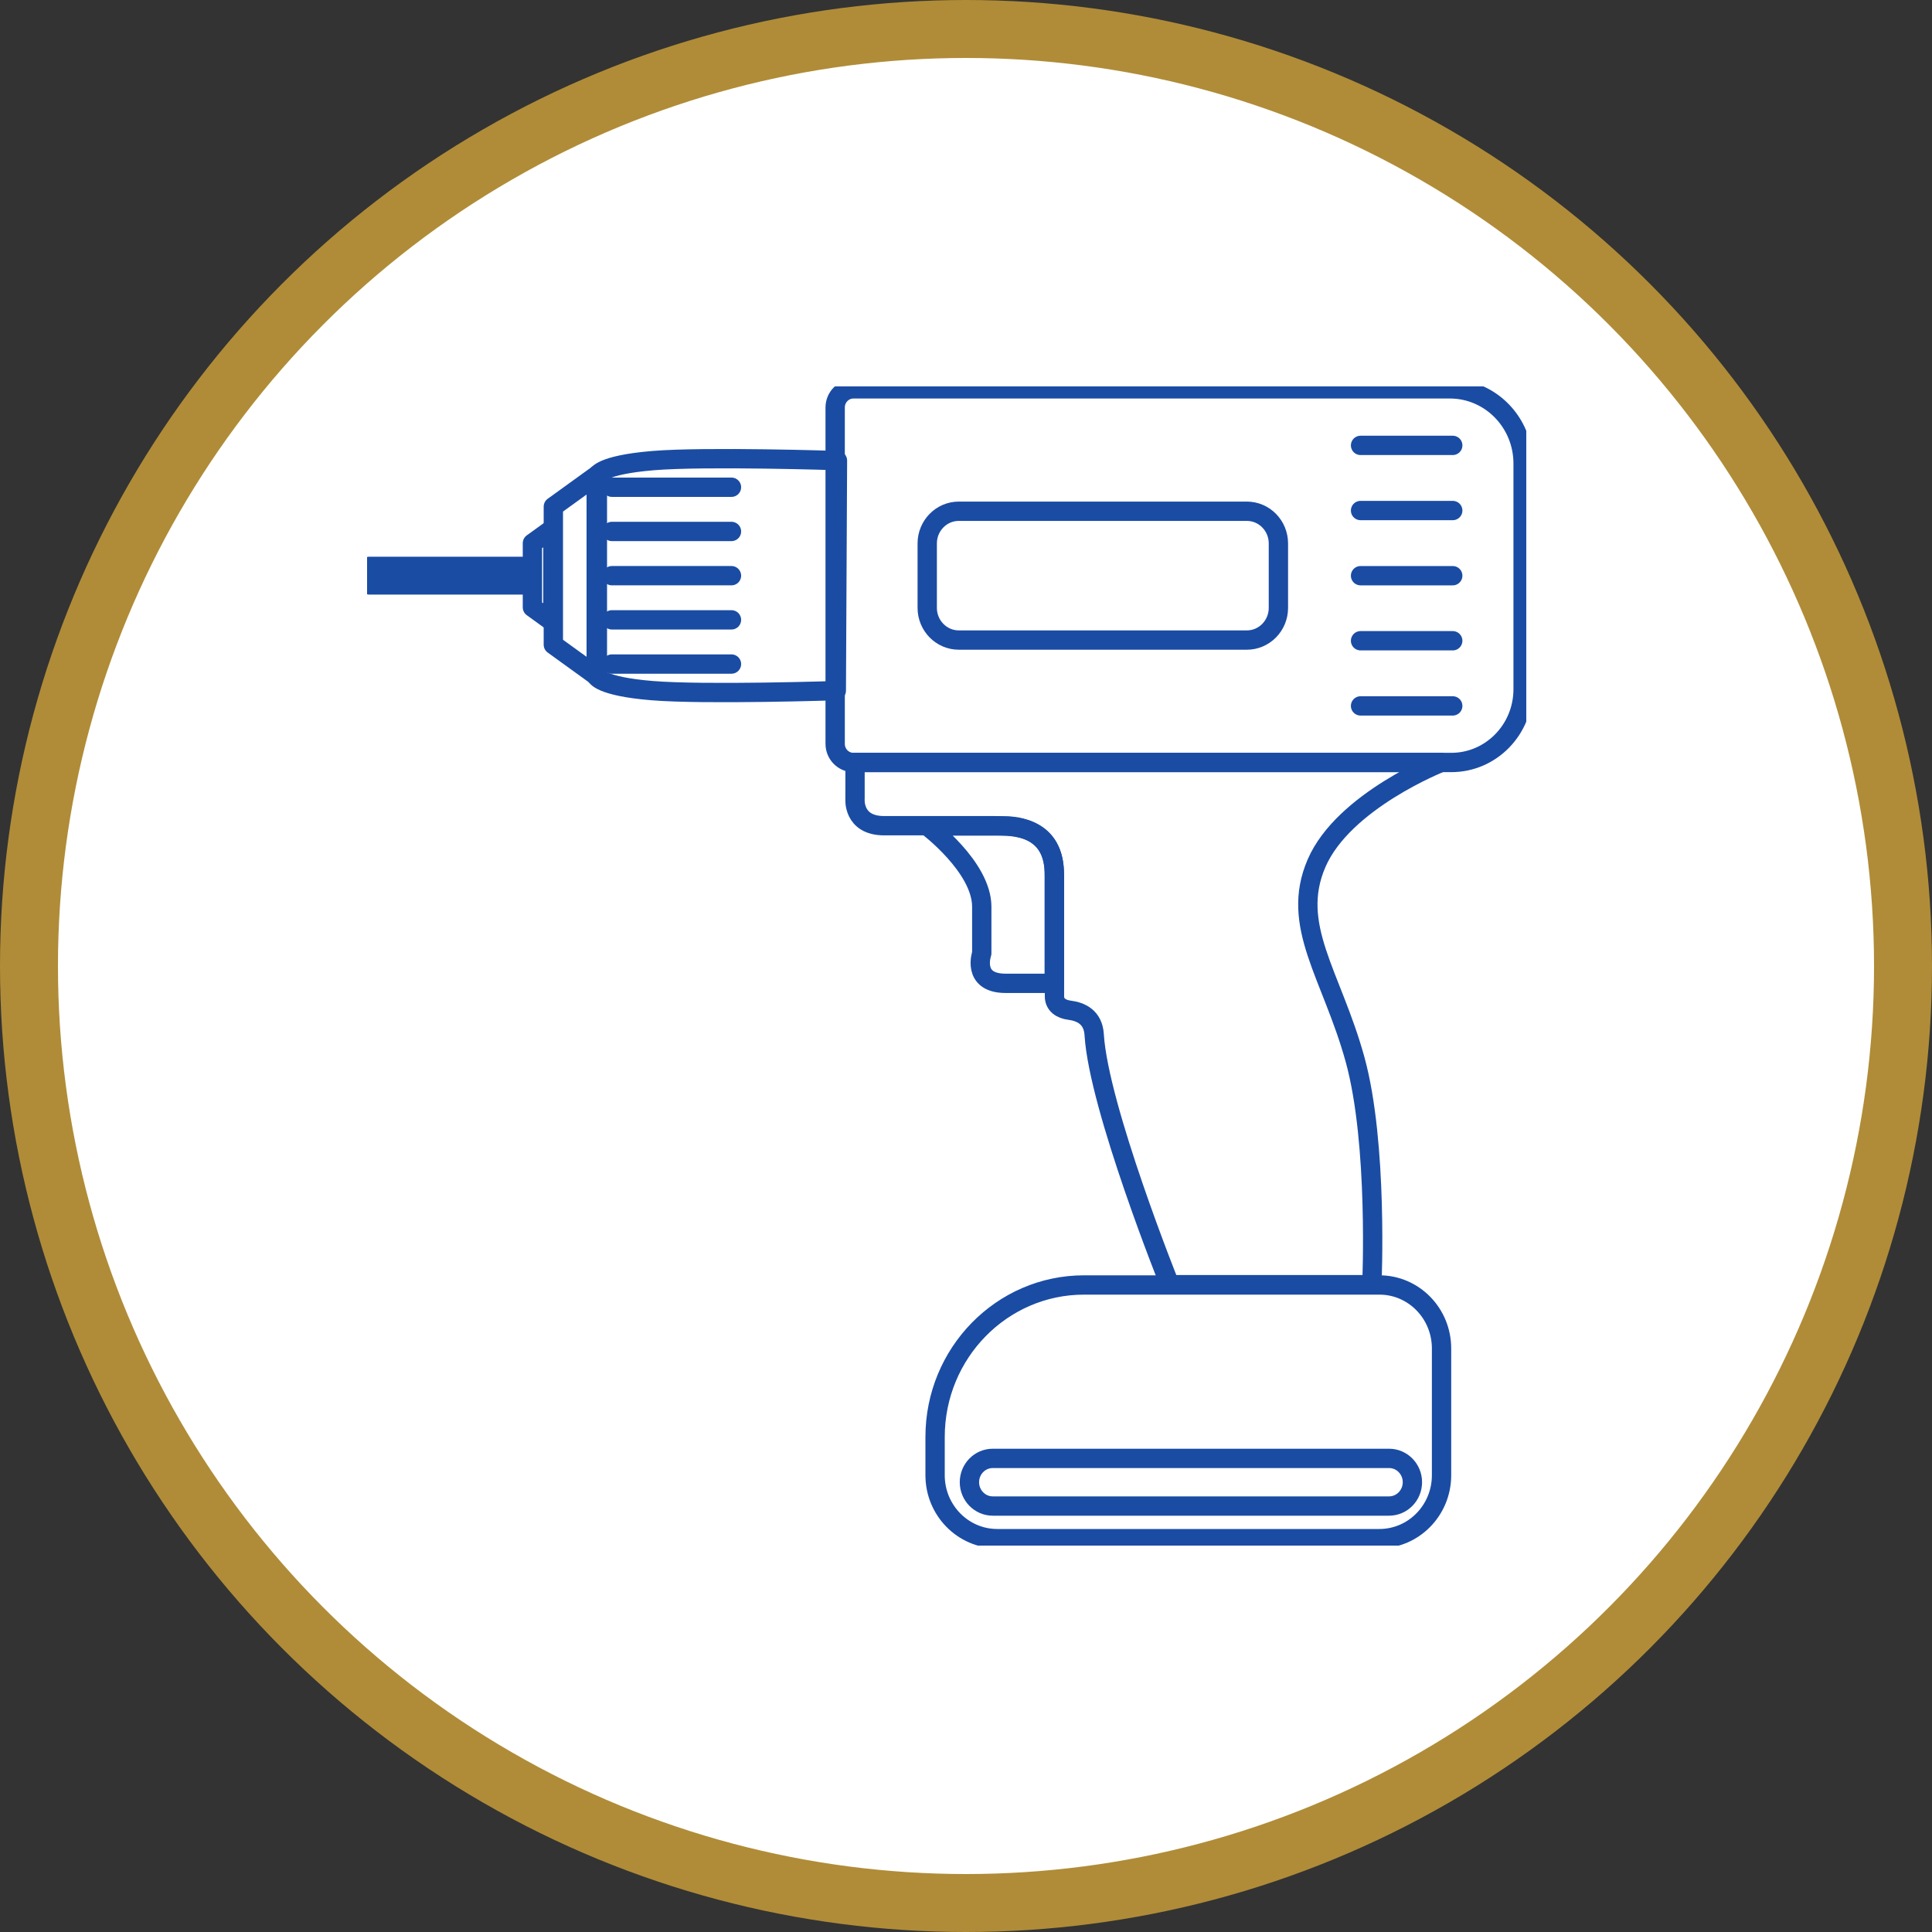
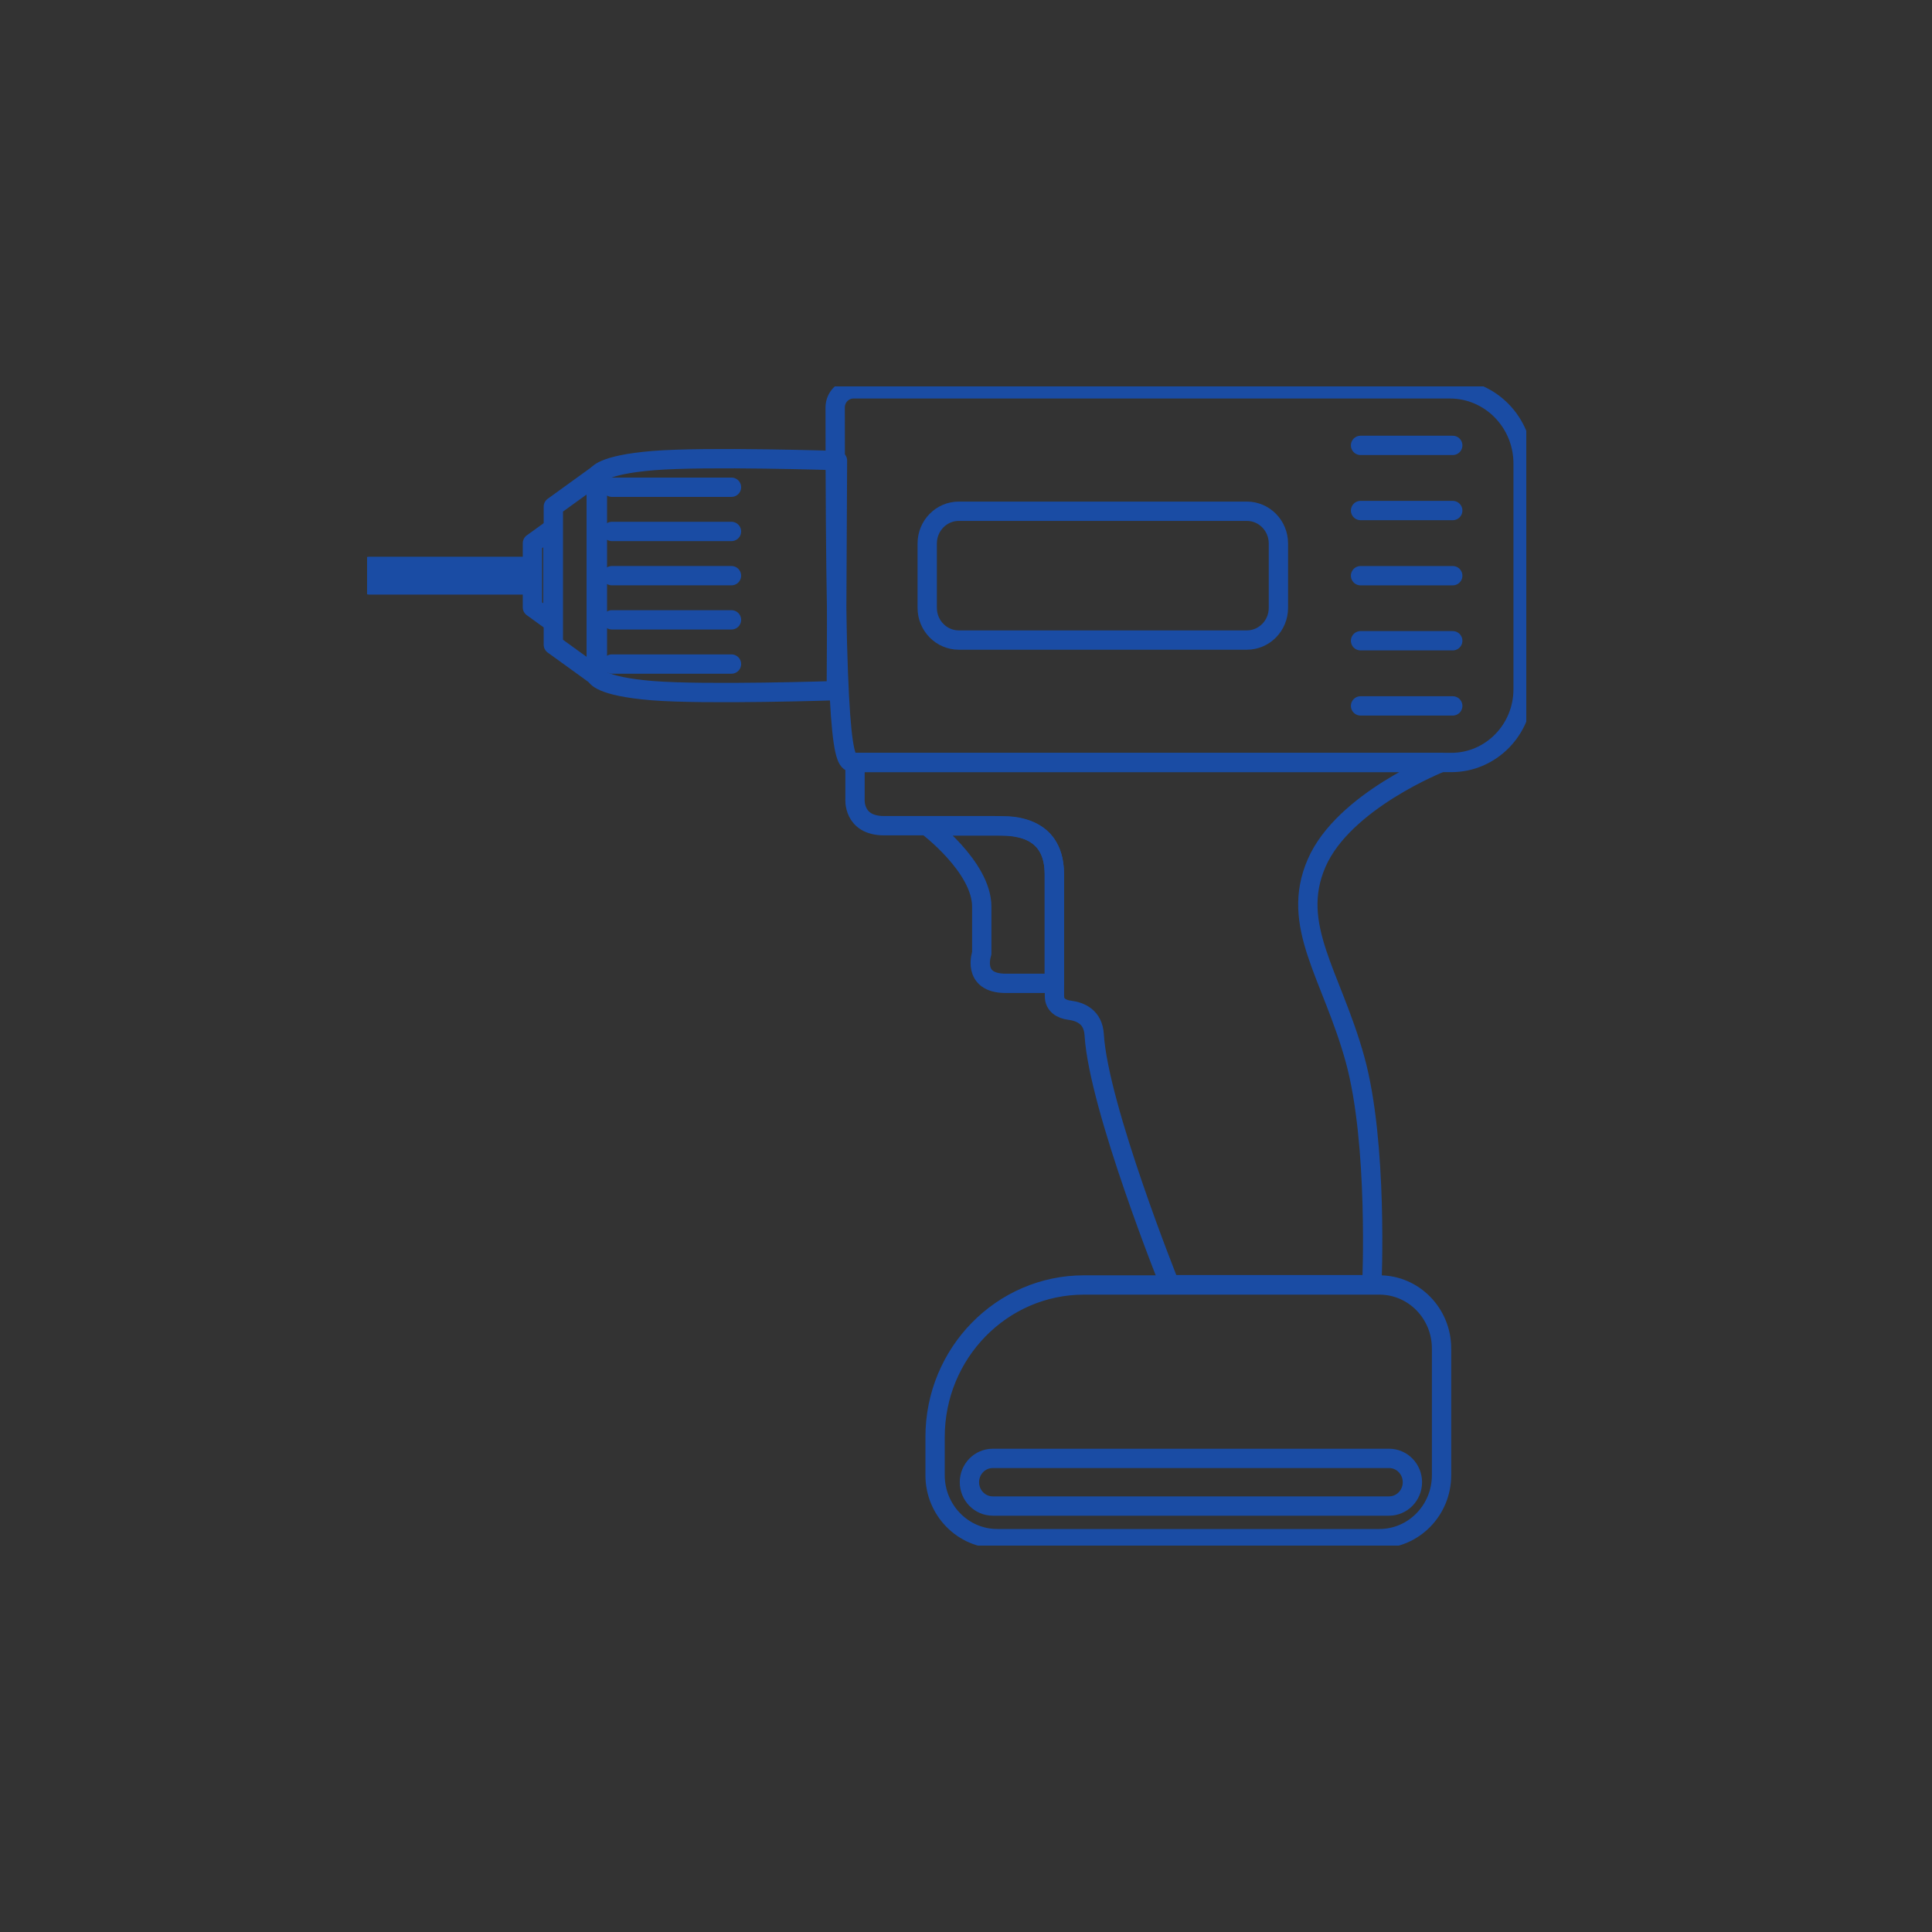
<svg xmlns="http://www.w3.org/2000/svg" width="100" height="100" viewBox="0 0 100 100" fill="none">
  <rect x="0" y="0" width="100" height="100" fill="#333333" stroke="none" />
-   <circle cx="50" cy="50" r="48.5" fill="white" stroke="#B08C38" stroke-width="3" />
  <g clip-path="url(#clip0_2057_10072)">
    <path fill-rule="evenodd" clip-rule="evenodd" d="M74.614 69.794V76.359C74.614 78.168 73.174 79.64 71.399 79.64H51.615C49.841 79.64 48.4 78.168 48.4 76.359V74.379C48.4 70.036 51.854 66.51 56.108 66.51H71.399C73.174 66.51 74.614 67.982 74.614 69.794Z" stroke="#1A4CA4" stroke-miterlimit="1.5" stroke-linecap="round" stroke-linejoin="round" />
    <path fill-rule="evenodd" clip-rule="evenodd" d="M73.106 76.718C73.106 77.399 72.565 77.952 71.899 77.952H51.384C50.718 77.952 50.177 77.399 50.177 76.718C50.177 76.038 50.718 75.486 51.384 75.486H71.899C72.565 75.486 73.106 76.038 73.106 76.718Z" stroke="#1A4CA4" stroke-miterlimit="1.5" stroke-linecap="round" stroke-linejoin="round" />
    <path fill-rule="evenodd" clip-rule="evenodd" d="M66.17 28.128V31.463C66.17 32.383 65.439 33.129 64.537 33.129H49.626C48.725 33.129 47.993 32.383 47.993 31.463V28.128C47.993 27.209 48.725 26.462 49.626 26.462H64.537C65.439 26.462 66.17 27.209 66.17 28.128Z" stroke="#1A4CA4" stroke-miterlimit="1.5" stroke-linecap="round" stroke-linejoin="round" />
    <path fill-rule="evenodd" clip-rule="evenodd" d="M47.992 42.754H52.05C52.05 42.754 54.567 42.63 54.567 45.184V50.897H52.05C50.271 50.897 50.816 49.341 50.816 49.341V46.931C50.816 44.869 47.992 42.754 47.992 42.754Z" stroke="#1A4CA4" stroke-miterlimit="1.5" stroke-linecap="round" stroke-linejoin="round" />
-     <path fill-rule="evenodd" clip-rule="evenodd" d="M78.836 23.992C78.836 21.86 77.139 20.127 75.047 20.127H44.175C43.653 20.127 43.228 20.558 43.228 21.091V38.501C43.228 39.035 43.653 39.466 44.175 39.466H75.122C77.172 39.466 78.836 37.767 78.836 35.675V23.992Z" stroke="#1A4CA4" stroke-miterlimit="1.5" stroke-linecap="round" stroke-linejoin="round" />
+     <path fill-rule="evenodd" clip-rule="evenodd" d="M78.836 23.992C78.836 21.86 77.139 20.127 75.047 20.127H44.175C43.653 20.127 43.228 20.558 43.228 21.091C43.228 39.035 43.653 39.466 44.175 39.466H75.122C77.172 39.466 78.836 37.767 78.836 35.675V23.992Z" stroke="#1A4CA4" stroke-miterlimit="1.5" stroke-linecap="round" stroke-linejoin="round" />
    <path fill-rule="evenodd" clip-rule="evenodd" d="M44.256 39.464V41.339C44.256 41.339 44.125 42.738 45.761 42.738H51.36C52.654 42.738 54.579 42.806 54.579 45.325V51.572C54.579 52.016 54.937 52.235 55.353 52.288C55.936 52.361 56.58 52.641 56.635 53.556C56.863 57.328 60.545 66.494 60.545 66.494H71.007C71.007 66.494 71.34 59.185 70.133 54.822C68.926 50.458 66.747 47.904 68.147 44.675C69.547 41.445 74.595 39.464 74.595 39.464H44.256Z" stroke="#1A4CA4" stroke-miterlimit="1.5" stroke-linecap="round" stroke-linejoin="round" />
    <path fill-rule="evenodd" clip-rule="evenodd" d="M28.641 33.37V26.223L30.921 24.576V35.018L28.641 33.37Z" stroke="#1A4CA4" stroke-miterlimit="1.5" stroke-linecap="round" stroke-linejoin="round" />
    <path fill-rule="evenodd" clip-rule="evenodd" d="M27.558 31.436V28.116L28.617 27.352V32.202L27.558 31.436Z" stroke="#1A4CA4" stroke-miterlimit="1.5" stroke-linecap="round" stroke-linejoin="round" />
    <path fill-rule="evenodd" clip-rule="evenodd" d="M30.92 24.655V24.604C30.92 24.604 31.076 24.065 33.816 23.84C36.556 23.616 43.347 23.84 43.347 23.84L43.287 35.747C43.287 35.747 36.496 35.971 33.756 35.747C31.017 35.523 30.86 34.983 30.86 34.983V24.652L30.92 24.655Z" stroke="#1A4CA4" stroke-miterlimit="1.5" stroke-linecap="round" stroke-linejoin="round" />
    <path d="M31.671 25.219H37.861" stroke="#1A4CA4" stroke-miterlimit="1.5" stroke-linecap="round" stroke-linejoin="round" />
    <path d="M31.671 27.508H37.861" stroke="#1A4CA4" stroke-miterlimit="1.5" stroke-linecap="round" stroke-linejoin="round" />
    <path d="M31.671 29.797H37.861" stroke="#1A4CA4" stroke-miterlimit="1.5" stroke-linecap="round" stroke-linejoin="round" />
    <path d="M31.671 32.083H37.861" stroke="#1A4CA4" stroke-miterlimit="1.5" stroke-linecap="round" stroke-linejoin="round" />
    <path d="M31.671 34.371H37.861" stroke="#1A4CA4" stroke-miterlimit="1.5" stroke-linecap="round" stroke-linejoin="round" />
    <path d="M70.422 23.053H75.194" stroke="#1A4CA4" stroke-miterlimit="1.5" stroke-linecap="round" stroke-linejoin="round" />
    <path d="M70.422 26.425H75.194" stroke="#1A4CA4" stroke-miterlimit="1.5" stroke-linecap="round" stroke-linejoin="round" />
    <path d="M70.422 29.798H75.194" stroke="#1A4CA4" stroke-miterlimit="1.5" stroke-linecap="round" stroke-linejoin="round" />
    <path d="M70.422 33.165H75.194" stroke="#1A4CA4" stroke-miterlimit="1.5" stroke-linecap="round" stroke-linejoin="round" />
    <path d="M70.422 36.537H75.194" stroke="#1A4CA4" stroke-miterlimit="1.5" stroke-linecap="round" stroke-linejoin="round" />
    <path d="M27.516 29.315H19.123V30.276H27.516V29.315Z" stroke="#1A4CA4" stroke-miterlimit="1.5" stroke-linecap="round" stroke-linejoin="round" />
  </g>
  <defs>
    <clipPath id="clip0_2057_10072">
      <rect width="60" height="60" fill="white" transform="translate(19 20)" />
    </clipPath>
  </defs>
</svg>